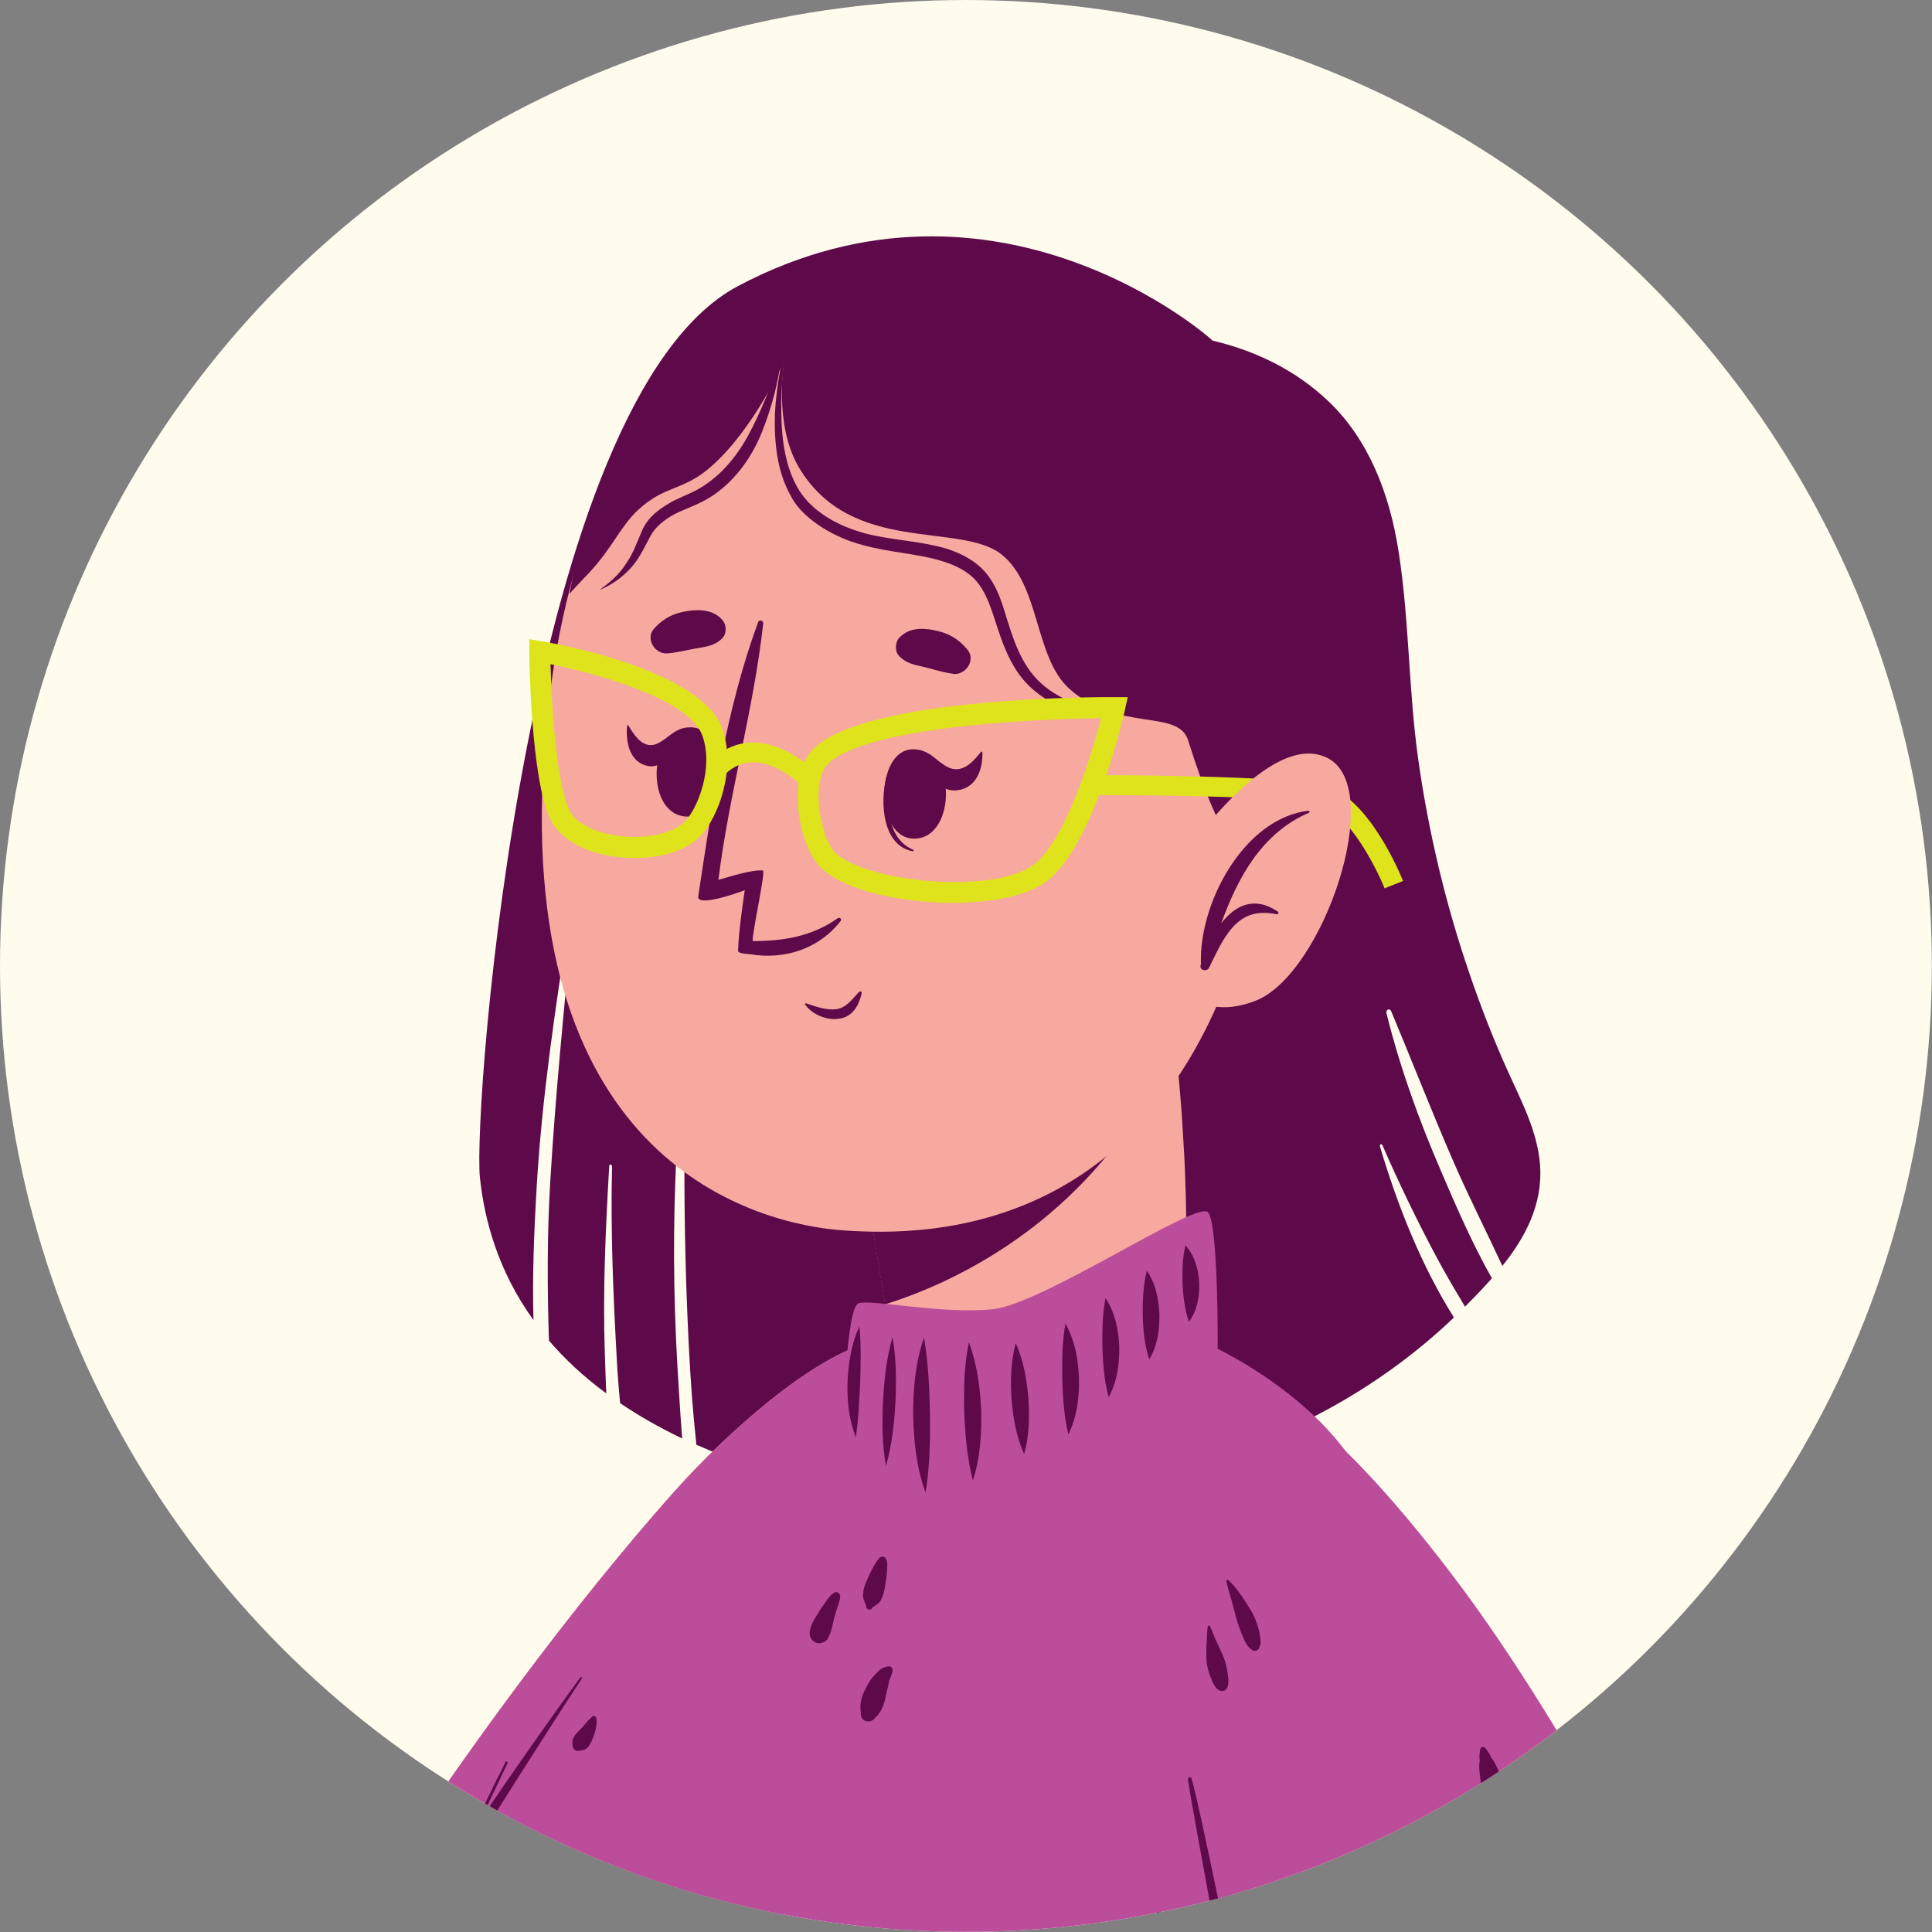
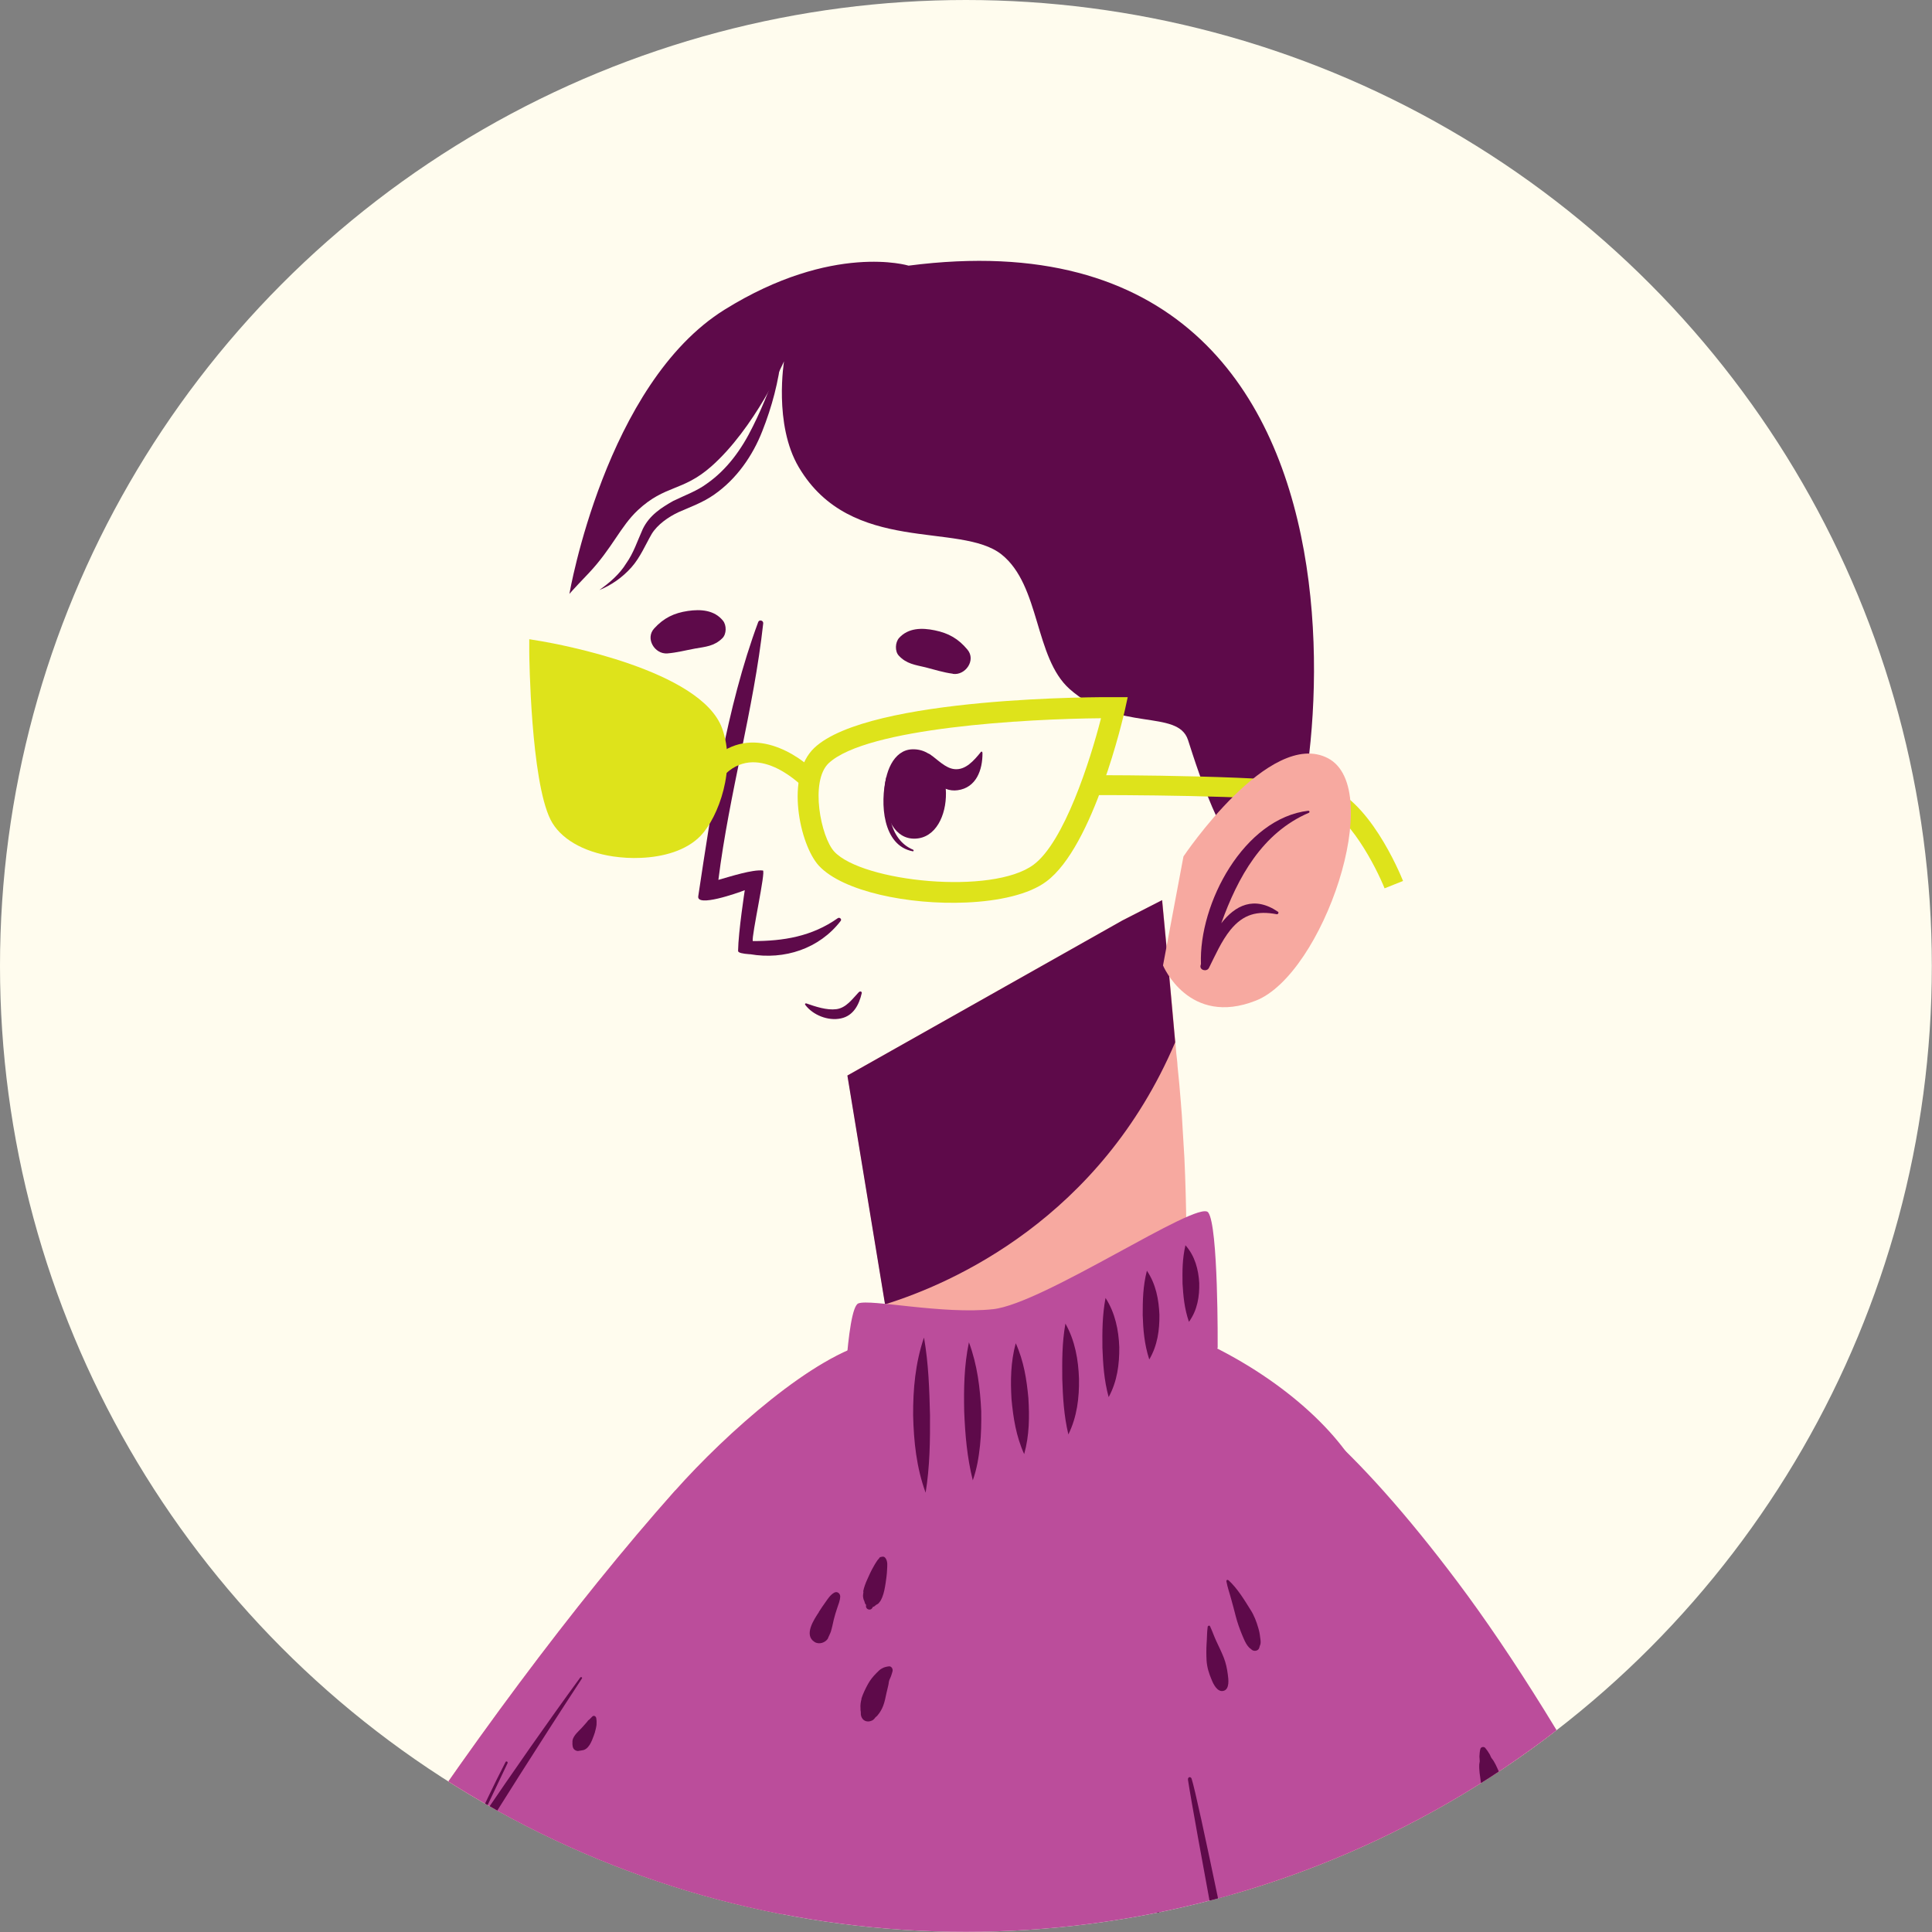
<svg xmlns="http://www.w3.org/2000/svg" id="Calque_2" viewBox="0 0 123.71 123.71">
  <rect x="0" y="0" width="123.71" height="123.71" fill="#808080" stroke="none" />
  <defs>
    <clipPath id="clippath">
      <circle cx="61.85" cy="61.85" r="61.85" fill="#fffcee" />
    </clipPath>
  </defs>
  <g id="OBJECTS">
    <circle cx="61.85" cy="61.85" r="61.85" fill="#fffcee" />
    <g clip-path="url(#clippath)">
-       <path d="M36.65,59.09c-.54,5.53-1.09,11.08-1.42,16.63-.2,3.39-.19,6.75-.08,10.12,1,1.17,2.21,2.31,3.67,3.38-.04-.86-.06-1.71-.09-2.54-.14-4.03.05-8.01.28-12.02,0-.14.19-.1.18.04-.1,4.13.08,8.32.31,12.45.05.9.12,1.8.21,2.7,1.17.79,2.49,1.55,3.97,2.26-.08-.99-.14-1.98-.2-2.94-.15-2.28-.26-4.57-.3-6.86-.08-4.52.09-9.01.48-13.49.01-.19.25-.13.25.05-.13,4.62-.11,9.27.05,13.9.08,2.19.18,4.39.34,6.58.08,1.05.18,2.1.29,3.16,2.22.98,4.79,1.86,7.77,2.58,7.58,1.85,15.65.88,23.11-1.08,6.38-1.68,12.54-4.79,17.63-9.65-2.09-3.31-3.64-7.24-4.74-10.96-.03-.13.11-.19.16-.07,1.06,2.44,2.21,4.81,3.45,7.14.58,1.09,1.21,2.15,1.84,3.2.08-.08.15-.15.22-.23.49-.49,1-1.02,1.5-1.59-1.23-2.17-2.26-4.53-3.24-6.82-1.42-3.29-2.64-6.64-3.51-10.15-.06-.23.21-.35.3-.13,1.35,3.22,2.61,6.47,4,9.66.98,2.25,2.09,4.43,3.12,6.65,1.44-1.79,2.61-3.93,2.41-6.5-.17-2.12-1.17-4-2-5.84-.94-2.07-1.77-4.19-2.51-6.36-1.53-4.46-2.64-9.11-3.3-13.83-.61-4.38-.56-8.83-1.24-13.19-.58-3.75-1.93-7.19-4.48-9.63-2.17-2.07-4.77-3.27-7.44-3.9-.05-.11-13.79-12.28-30.39-3.49-13.55,7.17-16.98,52.57-16.52,57.08.28,2.66,1.13,5.94,3.43,9.13-.08-2.85.04-5.7.2-8.47.34-5.75,1.18-11.39,2.06-17.05.03-.18.27-.13.25.05Z" fill="#5e0a4a" />
      <path d="M43.24,95.43C17.02,124.93-14.72,185.75-7.61,197.38c7.92,12.95,45.75-29.05,44.45-30.95-1.1-1.62,11.19-38,20.12-64.61,8.92-26.58-7.23-13.68-13.72-6.38Z" fill="#f7a9a0" />
      <path d="M43.24,95.43C17.02,124.93-14.72,185.75-7.61,197.38c7.92,12.95,45.75-29.05,44.45-30.95-1.1-1.62,11.19-38,20.12-64.61,8.92-26.58-7.23-13.68-13.72-6.38Z" fill="#bb4d9b" />
      <path d="M55.27,101.91c.05-.26.15-.53.26-.77.12-.27.24-.54.39-.8.07-.12.13-.24.21-.35.04-.06.07-.11.12-.16.01-.01.03-.02.04-.03,0-.01-.01-.02,0-.03.06-.08.11-.07.2-.09.09-.02.16.02.21.09.16.22.11.51.1.77-.01.27-.05.54-.09.82-.05.31-.1.63-.22.92-.06.13-.09.22-.19.33-.04.06-.09.1-.16.13-.04.03-.05.03-.01,0-.06.04-.1.09-.16.13-.11.03-.13.04-.08.04-.01.02-.03.04-.04.06-.11.18-.4.09-.4-.12,0-.02,0-.05,0-.07.05.03.03,0-.04-.07-.04-.07-.04-.13-.07-.2.01.05.01.05,0,0-.03-.05-.05-.11-.06-.17-.04-.15-.01-.27.01-.42Z" fill="#5e0a4a" />
      <path d="M53.1,104.73s0-.02.01-.03c.01-.03.01-.03-.01.03Z" fill="#5e0a4a" />
      <path d="M52.43,103.22c.14-.21.27-.42.42-.62.16-.23.32-.48.57-.62.18-.1.37.04.38.23,0,.27-.12.53-.2.78-.08.24-.15.47-.21.71-.06.26-.11.52-.19.78-.02.07-.06.14-.09.21-.03.06-.11.24-.09.22-.17.28-.58.41-.86.23-.71-.44-.04-1.44.28-1.92Z" fill="#5e0a4a" />
      <path d="M36.66,111.61c-.06-.39.34-.7.58-.96.08-.09.17-.19.25-.28.04-.04.08-.09.12-.14-.04.05.02-.02.02-.03.03-.04.06-.07.1-.09.07-.07.14-.14.2-.2.1-.1.24,0,.25.11,0,.06.02.11.02.17,0,.05,0,.11,0,.16-.01-.05-.02-.1-.04-.15.08.17.02.36-.02.54-.03.14-.07.27-.12.4-.13.36-.33.91-.77.94-.04.01-.08.02-.12.02-.04,0-.08.02-.12.02-.08,0-.15-.03-.22-.08-.1-.08-.12-.19-.13-.3,0-.04-.01-.08-.01-.12Z" fill="#5e0a4a" />
      <path d="M17.94,210.82l6.58-44.61s-10.55-18.43-4.43-31.65c3.09-6.7,24.28-39.43,35.7-47.72,10.71-7.77,25.38-.68,30.37,6.08,14.35,19.44,21.34,54.44,29.35,117.9H17.94Z" fill="#bb4d9b" />
      <path d="M55.27,101.91c.05-.26.15-.53.26-.77.12-.27.24-.54.39-.8.07-.12.13-.24.21-.35.04-.06.07-.11.12-.16.01-.01.03-.02.04-.03,0-.01-.01-.02,0-.03.06-.08.11-.07.2-.09.09-.02.16.02.21.09.16.22.11.51.1.77-.01.27-.05.54-.09.82-.05.31-.1.63-.22.92-.06.13-.09.22-.19.33-.04.06-.09.1-.16.13-.04.03-.05.03-.01,0-.06.04-.1.09-.16.13-.11.03-.13.04-.08.04-.01.02-.03.04-.04.06-.11.18-.4.09-.4-.12,0-.02,0-.05,0-.07.05.03.03,0-.04-.07-.04-.07-.04-.13-.07-.2.01.05.01.05,0,0-.03-.05-.05-.11-.06-.17-.04-.15-.01-.27.01-.42Z" fill="#5e0a4a" />
      <path d="M53.1,104.73s0-.02.01-.03c.01-.03.01-.03-.01.03Z" fill="#5e0a4a" />
      <path d="M52.43,103.22c.14-.21.27-.42.42-.62.16-.23.32-.48.57-.62.18-.1.37.04.38.23,0,.27-.12.53-.2.78-.08.24-.15.47-.21.71-.06.26-.11.52-.19.78-.02.07-.06.14-.09.21-.03.06-.11.24-.09.22-.17.28-.58.41-.86.23-.71-.44-.04-1.44.28-1.92Z" fill="#5e0a4a" />
      <path d="M55.15,108.79c.11-.34.26-.65.43-.96.15-.27.33-.49.55-.71.11-.11.21-.22.35-.29.14-.08.28-.11.44-.13.17-.02.27.18.23.32-.03.11-.06.21-.1.32-.02.05-.04.09-.06.14,0,0-.02.03-.02.04,0,.02-.03.07-.03.07,0,.03-.01.06-.02.08,0,0,0,.02-.01.04,0,0,0,.01,0,.03,0,0,0,0,0,.01,0,0,0,0,0,0,0,0,0,0,0,0-.02.1-.03.19-.06.29-.03.13-.06.25-.09.38-.06.28-.11.55-.21.81-.09.23-.2.42-.36.61-.02.02-.04.05-.07.07,0,0-.1.09-.06.05.02-.03.01-.02-.03.04-.02.02-.04.05-.06.07-.04.05-.1.09-.16.11-.23.1-.49.05-.62-.18-.04-.07-.06-.14-.07-.22,0,0,0-.07,0-.1,0,.03,0,.02,0,0,0,0,0,0,0,0,0,0,0,0,0-.02,0-.05-.01-.11-.02-.16,0-.04,0-.07,0-.11-.02-.2.01-.42.07-.62Z" fill="#5e0a4a" />
      <path d="M55.11,109.69s0,0,0,0c0,0,0,0,0,0,0,0,0,0,0,0,0,0,0,0,0,0Z" fill="#5e0a4a" />
      <path d="M36.66,111.61c-.06-.39.34-.7.58-.96.08-.09.17-.19.25-.28.04-.04.08-.09.12-.14-.04.05.02-.02.02-.03.03-.04.06-.07.1-.09.07-.07.14-.14.2-.2.1-.1.24,0,.25.11,0,.06.02.11.02.17,0,.05,0,.11,0,.16-.01-.05-.02-.1-.04-.15.08.17.02.36-.02.54-.03.14-.07.27-.12.4-.13.36-.33.91-.77.94-.04.01-.08.02-.12.02-.04,0-.08.02-.12.02-.08,0-.15-.03-.22-.08-.1-.08-.12-.19-.13-.3,0-.04-.01-.08-.01-.12Z" fill="#5e0a4a" />
      <path d="M78.67,101.19c.57.53,1,1.24,1.41,1.9.22.34.38.76.49,1.15.06.19.1.4.12.6.01.11.04.23.03.35,0,.11-.06.19-.08.3-.05.24-.37.28-.52.12-.02-.02-.03-.03-.05-.05.05.03.1.06.15.09-.38-.14-.55-.66-.7-1-.15-.37-.29-.76-.39-1.15-.09-.36-.19-.73-.29-1.09-.1-.38-.24-.76-.31-1.15-.02-.08.07-.13.13-.07Z" fill="#5e0a4a" />
      <path d="M77.26,105.26c.03-.36.02-.73.07-1.09.01-.07.11-.11.15-.04.15.32.26.65.41.97.16.34.33.69.47,1.04.14.36.21.7.26,1.08.04.29.13.95-.28,1.05-.39.1-.65-.44-.76-.72-.17-.4-.29-.78-.32-1.22-.02-.35-.02-.73,0-1.08Z" fill="#5e0a4a" />
      <path d="M94.75,112.76c0-.1-.02-.2-.02-.29.01-.16.02-.33.06-.48.03-.13.22-.17.31-.07.1.12.2.26.28.4.05.08.07.18.13.26.04.06.09.11.13.18.18.29.3.62.44.93.15.36.33.71.43,1.08.07.23.2.55.06.76l-.02.06c-.01-.09-.02-.05-.03.12-.02.07-.05.13-.08.18,0,0,0,0,0,.01,0,.17-.13.33-.3.37-.17.04-.3-.04-.41-.16-.08-.04-.16-.09-.24-.16.04.03.05.03.01,0-.06-.04-.12-.08-.17-.13-.19-.19-.26-.43-.33-.68-.1-.34-.13-.7-.18-1.04-.05-.37-.12-.75-.1-1.12,0-.07.03-.14.03-.22Z" fill="#5e0a4a" />
      <path d="M37.15,107.42c-2.17,2.97-4.27,5.99-6.34,9.03.56-1.18,1.13-2.37,1.69-3.55.04-.09-.09-.16-.13-.07-.77,1.49-1.48,3-2.17,4.51-2.76,4.09-5.45,8.24-8.03,12.44-1.1,1.78-2.11,3.6-2.85,5.56-.72,1.9-1.16,3.9-1.4,5.92-.24,2.02-.25,4.05-.1,6.07.16,2.09.41,4.15.88,6.2.53,2.3,1.25,4.6,2.18,6.77.46,1.07.95,2.13,1.47,3.16.48.94,1.46,2.88,1.45,2.95-.2,1.07-.4,1.82-.53,2.72-.14.92-.28,1.83-.41,2.75-.28,1.83-2.65,19.65-2.92,21.48-.53,3.64-.99,7.28-1.44,10.93-.26,2.09-.4,4.21-.69,6.29-.01.08.12.12.13.03.3-1.82.75-3.61,1.08-5.43.33-1.82.67-3.63,1.01-5.45.69-3.67,3.34-23.36,3.91-27.04.16-1.02.32-2.04.48-3.06.16-1.01.43-2.38.39-3.4,0,0-3.27-6.71-4.54-11.42-.53-1.98-1.08-4.03-1.3-6.07-.22-2-.24-4.02-.07-6.03.16-2.01.54-4,1.16-5.92.63-1.98,1.55-3.82,2.56-5.63,2.13-3.79,4.4-7.51,6.7-11.2,2.61-4.19,5.24-8.36,7.94-12.48.05-.07-.06-.13-.11-.06Z" fill="#5e0a4a" />
      <path d="M93.19,102.16c28.25,35.95,38.91,100.54,23.23,105.57-14.33,4.6-73.26-10.15-90.81-16.11-5.16-1.75,10.77-41.84,16.28-39.97,6.67,2.26,43.11,10.89,43.82,10.91,1.51.03-6.59-39.73-10.06-57.75-4.84-25.1,6.93-16.15,17.54-2.65Z" fill="#f7a9a0" />
      <path d="M85.18,160.93c.46-.27-8.01-38.65-10.85-58.68-2.84-20.03,6.11-18.1,18.98-.98,13.79,18.34,38.33,67.98,29.83,104.74-2.75,11.9-88.03-4.77-88.03-4.77l11.49-49.02s37.88,9.13,38.59,8.7Z" fill="#bb4d9b" />
      <path d="M53.1,104.73s0-.02.01-.03c.01-.03.01-.03-.01.03Z" fill="#5e0a4a" />
      <path d="M55.11,109.69s0,0,0,0c0,0,0,0,0,0,0,0,0,0,0,0,0,0,0,0,0,0Z" fill="#5e0a4a" />
      <path d="M78.67,101.19c.57.53,1,1.24,1.41,1.9.22.34.38.76.49,1.15.06.19.1.4.12.6.01.11.04.23.03.35,0,.11-.06.19-.08.3-.05.24-.37.28-.52.12-.02-.02-.03-.03-.05-.05.05.03.1.06.15.09-.38-.14-.55-.66-.7-1-.15-.37-.29-.76-.39-1.15-.09-.36-.19-.73-.29-1.09-.1-.38-.24-.76-.31-1.15-.02-.08.07-.13.13-.07Z" fill="#5e0a4a" />
      <path d="M77.26,105.26c.03-.36.02-.73.07-1.09.01-.07.11-.11.15-.04.15.32.26.65.41.97.16.34.33.69.47,1.04.14.36.21.7.26,1.08.04.29.13.95-.28,1.05-.39.1-.65-.44-.76-.72-.17-.4-.29-.78-.32-1.22-.02-.35-.02-.73,0-1.08Z" fill="#5e0a4a" />
      <path d="M94.75,112.76c0-.1-.02-.2-.02-.29.01-.16.02-.33.06-.48.03-.13.22-.17.31-.07.1.12.2.26.28.4.05.08.07.18.13.26.04.06.09.11.13.18.18.29.3.62.44.93.15.36.33.71.43,1.08.07.23.2.55.06.76l-.02.06c-.01-.09-.02-.05-.03.12-.02.07-.05.13-.08.18,0,0,0,0,0,.01,0,.17-.13.33-.3.37-.17.04-.3-.04-.41-.16-.08-.04-.16-.09-.24-.16.04.03.05.03.01,0-.06-.04-.12-.08-.17-.13-.19-.19-.26-.43-.33-.68-.1-.34-.13-.7-.18-1.04-.05-.37-.12-.75-.1-1.12,0-.07.03-.14.03-.22Z" fill="#5e0a4a" />
      <path d="M84.76,161.32c.03-.08-5.41-27.69-5.93-28.61-.53-.95-1.67-3.06-2.14-4.05-.94-1.99-1.76-4.02-2.63-6.03-.07-.17.18-.29.25-.13.94,1.95,2.04,3.81,3.16,5.65.55.91,1.11,1.82,1.66,2.71.04.06-2.68-14.36-3.06-16.89-.03-.19.17-.24.23-.08.82,2.55,9.07,44.35,9.85,47.55,0,0-.54,0-1.4-.13Z" fill="#5e0a4a" />
      <path d="M75.7,87.26c-.5,1.69-9.33,12.37-17.16,11.55-2.55-.27-1.69-14.25-1.69-14.25l-.17-1.05-2.41-14.65,17.61-9.93,2.54-1.3s.39,4.05.84,9.1c.02.23.04.47.06.72.03.28.07.55.08.82.08.75.15,1.52.21,2.29.05.58.09,1.15.12,1.77.04.62.07,1.22.11,1.83.28,6.09.07,12.37-.14,13.09Z" fill="#f7a9a0" />
      <path d="M75.25,66.74c-4.8,11.27-14.26,15.44-18.58,16.78l-2.41-14.65,17.61-9.93,2.54-1.3s.39,4.05.84,9.1Z" fill="#5e0a4a" />
-       <path d="M34.83,48.45c-1.74,25.99,13.63,29.97,19.24,30.34,5.09.33,22.46.83,26.87-24.85,4.42-25.67-7.12-34.7-18.72-36.08-11.6-1.38-25.65,4.59-27.39,30.59Z" fill="#f7a9a0" />
      <path d="M42.73,41.84c.61-.05,1.17-.2,1.77-.31.68-.12,1.23-.15,1.75-.66.28-.27.28-.84.04-1.13-.55-.68-1.42-.74-2.24-.62-.89.13-1.55.45-2.16,1.12-.59.64.03,1.66.84,1.6Z" fill="#5e0a4a" />
      <path d="M61.01,43.14c-.61-.08-1.16-.26-1.75-.41-.67-.16-1.22-.22-1.71-.75-.26-.28-.23-.85.02-1.13.59-.65,1.46-.66,2.28-.49.89.18,1.52.54,2.1,1.24.56.67-.13,1.66-.93,1.55Z" fill="#5e0a4a" />
      <path d="M56.75,49.77c.02-.07.13.09.13.16-.13,1.77.01,3.82,1.59,4.48.05.02.04.11-.02.1-1.94-.36-2.11-3.08-1.7-4.74Z" fill="#5e0a4a" />
      <path d="M58.41,47.98c2.86-.09,2.84,5.63.19,5.72-2.61.09-2.58-5.64-.19-5.72Z" fill="#5e0a4a" />
      <path d="M59.53,48.29c.5.33.99.9,1.59.96.7.07,1.23-.53,1.69-1.1.05-.06.1,0,.1.07.01,1.1-.41,2.22-1.59,2.38-1.07.15-1.84-.83-2.11-1.93-.05-.2.13-.51.33-.37Z" fill="#5e0a4a" />
      <path d="M45.93,48.46c-.01-.07-.14.08-.14.15.03,1.77-.23,3.81-1.84,4.38-.05.02-.05.11.01.1,1.96-.25,2.28-2.96,1.97-4.63Z" fill="#5e0a4a" />
      <path d="M44.37,46.58c-2.85-.25-3.15,5.46-.51,5.7,2.6.23,2.9-5.49.51-5.7Z" fill="#5e0a4a" />
      <path d="M43.16,46.9c-.47.28-.94.81-1.49.81-.63,0-1.06-.63-1.43-1.25-.04-.06-.09-.02-.09.06-.09,1.09.21,2.25,1.25,2.51.95.24,1.7-.66,2.02-1.73.06-.2-.08-.51-.27-.4Z" fill="#5e0a4a" />
      <path d="M55,63.52c-.41.43-.81,1.02-1.45,1.1-.61.08-1.35-.17-1.92-.37-.06-.02-.11.04-.07.09.49.66,1.47,1.05,2.29.87.8-.17,1.16-.88,1.33-1.62.02-.1-.11-.14-.17-.07Z" fill="#5e0a4a" />
      <path d="M47.69,57s-.41,2.64-.43,3.89c0,.12.3.18.72.21.02,0,.03.01.05,0,2.2.38,4.43-.35,5.8-2.13.09-.12-.07-.25-.18-.18-1.67,1.18-3.49,1.47-5.45,1.47-.08-.35.85-4.5.65-4.52-.68-.07-2.03.37-2.85.6.69-5.53,2.26-10.9,2.87-16.42.02-.2-.26-.26-.32-.09-2.05,5.52-2.98,11.86-3.84,17.56-.11.71,2.47-.19,2.98-.39Z" fill="#5e0a4a" />
      <path d="M50.21,23.09s-.69,4.08.94,6.83c3.35,5.66,10.34,3.47,12.99,5.59,2.48,1.99,2.09,6.6,4.35,8.61,3.13,2.78,6.92,1.26,7.58,3.26.65,2,2.59,8.39,5.27,8.98,2.68.6,10.78-43.75-23.16-39.35,0,0-4.85-1.49-11.77,2.81-7.64,4.74-9.95,18.21-9.95,18.21,0,0,.15-.19,1.23-1.32,1.51-1.6,2.03-2.99,3.15-4.04,1.76-1.64,2.85-1.18,4.69-2.79,2.8-2.46,4.69-6.78,4.69-6.78Z" fill="#5e0a4a" />
-       <path d="M50.56,21.16c-.38,1.74-.57,3.53-.53,5.3.02,1.75.27,3.56,1.18,5,.91,1.39,2.54,2.25,4.18,2.69,1.67.45,3.47.46,5.28,1,.89.3,1.78.74,2.44,1.51.65.76.96,1.67,1.23,2.53.52,1.71,1.04,3.4,2.31,4.55,1.25,1.14,3,1.74,4.74,1.51,1.72-.15,3.57-.8,5.31-.2-1.79-.46-3.48.31-5.26.6-1.82.33-3.78-.22-5.21-1.43-1.51-1.22-2.08-3.15-2.61-4.79-.28-.83-.59-1.64-1.12-2.24-.51-.59-1.29-.98-2.08-1.23-1.62-.52-3.45-.57-5.22-1.07-.89-.24-1.76-.61-2.55-1.11-.77-.49-1.54-1.13-1.99-1.98-.94-1.66-1.09-3.55-1.04-5.34.1-1.8.44-3.58.95-5.29Z" fill="#5e0a4a" />
      <path d="M50.04,22.77c-.18,1.65-.61,3.28-1.23,4.84-.61,1.56-1.64,3.06-3.08,4.06-.72.51-1.57.81-2.27,1.12-.67.31-1.37.81-1.73,1.4-.39.67-.73,1.5-1.3,2.14-.57.64-1.28,1.14-2.05,1.45.67-.48,1.3-1.02,1.72-1.71.47-.66.7-1.4,1.06-2.2.43-.88,1.18-1.36,1.96-1.8.79-.38,1.52-.64,2.14-1.1,1.29-.9,2.23-2.2,2.94-3.65.73-1.45,1.3-2.99,1.85-4.56Z" fill="#5e0a4a" />
      <path d="M51.52,50.49l.86-.89c-1.26-1.34-4.28-3.27-6.7-1.02l.8.95c2.17-2.02,4.92.84,5.04.96Z" fill="#dee31b" />
      <path d="M88.66,56.88l1.18-.47c-.22-.55-2.24-5.38-5.02-6.1-2.6-.67-14.08-.68-14.8-.67v1.27c4.9,0,12.48.11,14.48.63,1.83.48,3.63,4.02,4.16,5.35Z" fill="#dee31b" />
      <path d="M52.44,55.44c-1.24-1.34-2.18-5.77-.3-7.55,3.5-3.31,18.59-3.26,19.23-3.25h.84s-.18.82-.18.82c-.08.36-2,8.75-5.04,10.99-1.1.82-3.02,1.25-5.13,1.34-3.66.16-7.88-.7-9.42-2.35ZM53.06,48.87c-1.21,1.15-.5,4.73.36,5.66,1.8,1.94,10.12,2.8,12.76.84,1.96-1.45,3.63-6.67,4.32-9.38-4.74.04-15.03.6-17.45,2.89Z" fill="#dee31b" />
-       <path d="M39.26,54.84c-1.94-.29-3.41-1.16-4.01-2.36-1.26-2.53-1.36-10.41-1.36-10.74v-.81s.79.13.79.13c1.04.18,10.21,1.84,11.56,5.58.92,2.54-.23,5.67-1.37,6.87-.93.97-2.42,1.36-3.82,1.42-.63.03-1.24-.01-1.78-.09ZM36.45,51.87c.4.8,1.52,1.41,3.01,1.63,1.81.28,3.64-.11,4.43-.93.77-.81,1.83-3.4,1.08-5.48-.84-2.32-6.7-3.95-9.72-4.56.07,2.62.37,7.66,1.21,9.33Z" fill="#dee31b" />
+       <path d="M39.26,54.84c-1.94-.29-3.41-1.16-4.01-2.36-1.26-2.53-1.36-10.41-1.36-10.74v-.81s.79.13.79.13c1.04.18,10.21,1.84,11.56,5.58.92,2.54-.23,5.67-1.37,6.87-.93.97-2.42,1.36-3.82,1.42-.63.03-1.24-.01-1.78-.09ZM36.45,51.87Z" fill="#dee31b" />
      <path d="M75.78,54.84s5.52-8.24,9.25-6.29c3.73,1.95-.31,13.82-4.61,15.52-4.3,1.7-5.95-2.25-5.95-2.25l1.31-6.98Z" fill="#f7a9a0" />
      <path d="M83.79,51.92c.07,0,.08.09.03.12-3.01,1.29-4.56,4.14-5.62,7.08.88-1.14,2.1-1.78,3.63-.74.08.05,0,.18-.08.16-1.25-.24-2.14,0-2.96,1-.58.72-.97,1.62-1.38,2.44-.14.27-.63.14-.53-.18,0-.02.02-.05.02-.07-.15-3.87,2.75-9.35,6.9-9.82Z" fill="#5e0a4a" />
      <path d="M77.97,86.28s.05-7.82-.61-8.65c-.66-.83-10.54,5.85-13.77,6.2-3.23.35-7.86-.67-8.63-.37-.77.3-.99,7.65-.95,8.05.04.4,2.02,7.99,4.3,8.35,2.28.36,12.56-1.29,19.67-13.58Z" fill="#bb4d9b" />
      <path d="M75.91,79.72c-.21.9-.2,1.67-.19,2.47.05.79.11,1.57.41,2.45.55-.76.68-1.64.66-2.49-.05-.85-.27-1.73-.89-2.42Z" fill="#5e0a4a" />
      <path d="M73.44,81.36c-.26,1.01-.27,1.92-.27,2.85.03.93.1,1.85.42,2.84.53-.9.66-1.89.65-2.86-.04-.97-.22-1.96-.8-2.82Z" fill="#5e0a4a" />
      <path d="M70.79,83.11c-.21,1.12-.21,2.14-.2,3.18.04,1.04.1,2.07.4,3.17.55-1.01.69-2.11.68-3.2-.04-1.08-.26-2.19-.88-3.15Z" fill="#5e0a4a" />
      <path d="M68.22,84.76c-.22,1.24-.21,2.39-.2,3.55.04,1.17.1,2.32.39,3.54.56-1.14.7-2.36.68-3.57-.04-1.2-.25-2.43-.87-3.53Z" fill="#5e0a4a" />
-       <path d="M54.8,92.03c.18-1.21.22-2.37.28-3.54.03-1.17.07-2.34-.05-3.56-.52,1.12-.7,2.33-.76,3.53-.04,1.2.08,2.43.53,3.57Z" fill="#5e0a4a" />
      <path d="M65.04,86.01c-.33,1.22-.34,2.41-.27,3.59.11,1.18.29,2.36.81,3.51.34-1.22.34-2.41.27-3.59-.11-1.18-.29-2.36-.81-3.51Z" fill="#5e0a4a" />
-       <path d="M57.15,85.61c-.39,1.36-.53,2.74-.61,4.11-.06,1.38-.06,2.76.19,4.15.39-1.36.53-2.74.61-4.11.06-1.38.05-2.76-.19-4.15Z" fill="#5e0a4a" />
      <path d="M62.04,85.96c-.31,1.5-.33,2.96-.3,4.43.06,1.46.18,2.92.55,4.4.26-.73.38-1.47.46-2.21.08-.74.09-1.48.08-2.22-.07-1.48-.25-2.96-.78-4.39Z" fill="#5e0a4a" />
      <path d="M59.16,85.66c-.55,1.62-.7,3.3-.69,4.97.04,1.67.21,3.34.8,4.95.27-1.68.29-3.32.28-4.96-.04-1.64-.09-3.27-.38-4.95Z" fill="#5e0a4a" />
    </g>
  </g>
</svg>